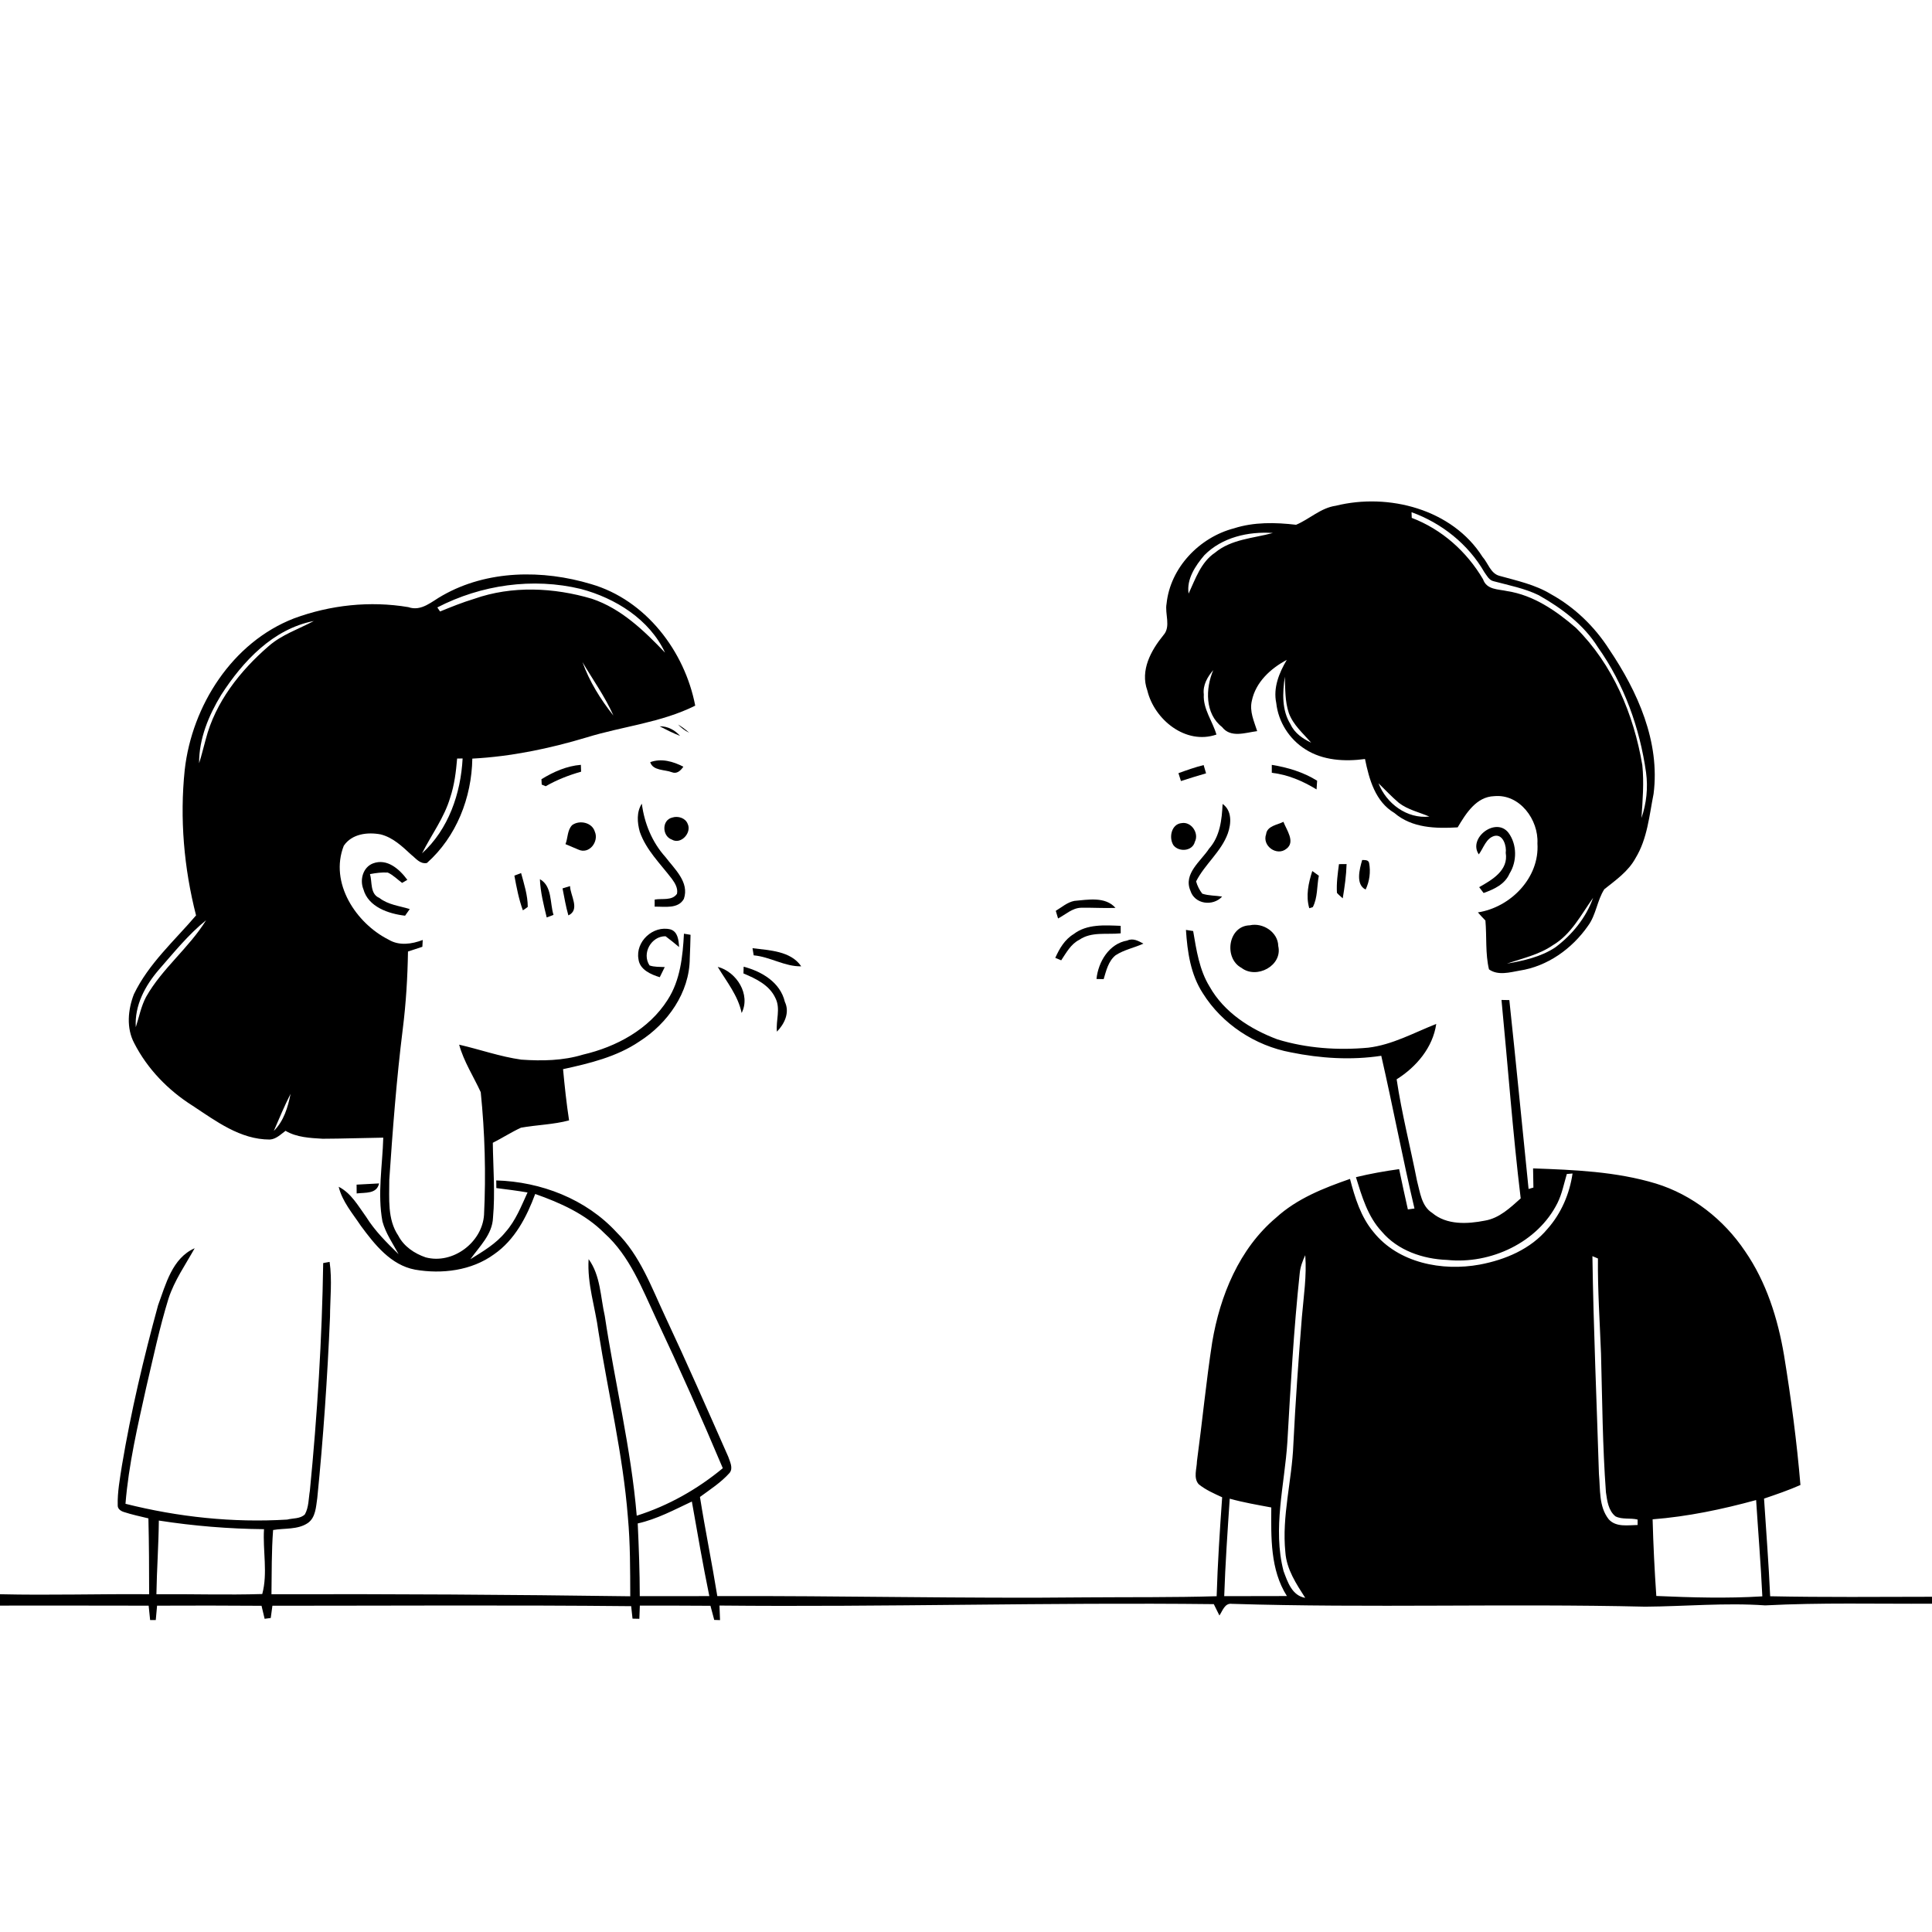
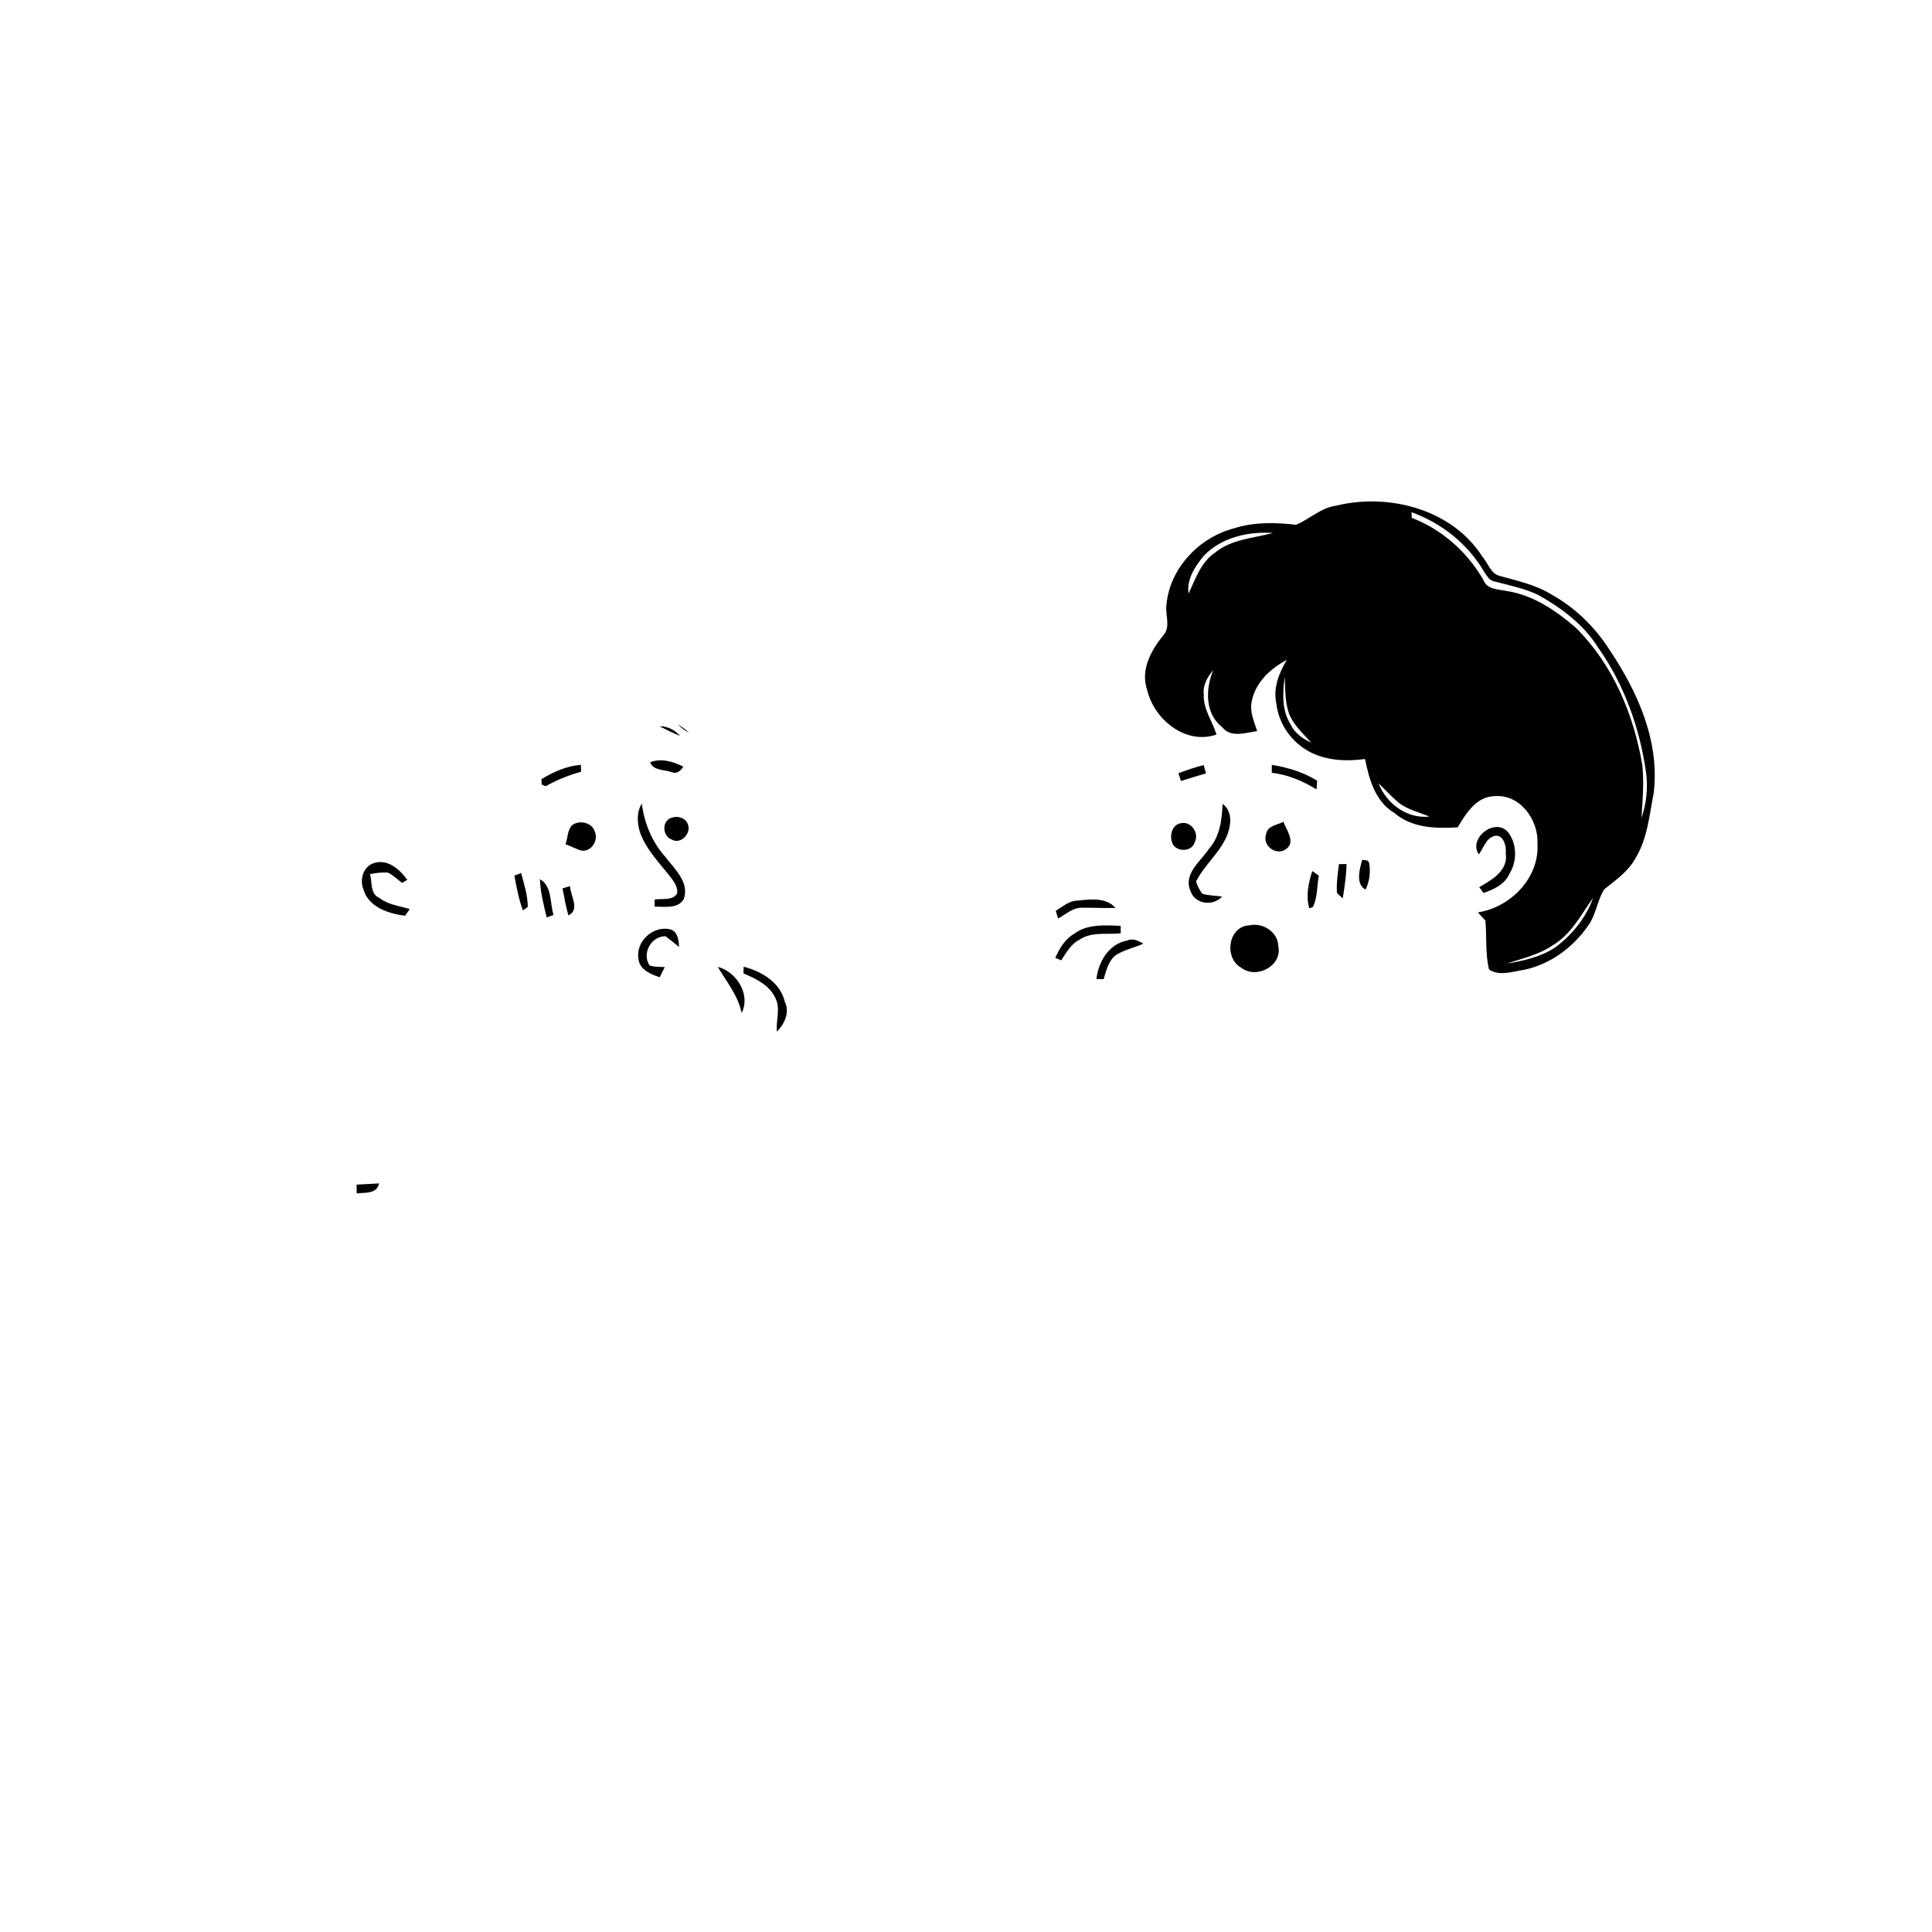
<svg xmlns="http://www.w3.org/2000/svg" viewBox="0 0 1024 1024" version="1.1">
  <g id="Parent-Group">
    <g id="Group-rgba(0,0,0,0)" fill="rgba(0,0,0,0)">
      <path fill="rgba(0,0,0,0)" opacity="1.00" d=" M 0.00 0.00 L 1024.00 0.00 L 1024.00 846.32 C 995.41 846.36 966.81 846.64 938.22 846.05 C 937.46 828.78 936.08 811.54 934.98 794.29 C 941.47 792.08 947.99 789.86 954.27 787.08 C 952.35 764.06 949.30 741.13 945.58 718.34 C 942.29 698.86 936.20 679.48 924.87 663.10 C 913.66 646.42 896.97 633.25 877.68 627.31 C 856.59 620.93 834.43 620.06 812.56 619.27 C 812.61 622.65 812.70 626.04 812.74 629.43 C 812.10 629.62 810.82 629.99 810.18 630.18 C 806.76 596.81 803.55 563.42 799.98 530.07 C 798.58 530.04 797.19 530.01 795.82 529.99 C 799.23 565.04 801.77 600.20 806.00 635.17 C 800.47 640.12 794.65 645.69 787.03 646.96 C 777.76 648.78 766.80 649.38 759.08 642.86 C 753.37 639.27 752.66 631.79 751.05 625.88 C 747.52 607.92 742.94 590.17 740.25 572.06 C 750.72 565.48 759.42 555.23 761.24 542.71 C 749.39 547.36 738.04 553.75 725.20 555.29 C 709.10 556.77 692.60 555.64 677.09 550.90 C 662.72 545.53 648.80 536.59 641.11 522.93 C 635.65 514.06 634.12 503.55 632.40 493.47 C 631.12 493.26 629.85 493.06 628.58 492.87 C 629.33 504.50 631.03 516.46 637.52 526.44 C 647.75 542.79 665.24 554.26 684.16 557.77 C 699.87 560.97 716.20 562.01 732.10 559.59 C 738.27 586.51 743.35 613.66 749.70 640.53 C 748.52 640.69 747.36 640.85 746.20 641.02 C 744.59 633.91 743.06 626.78 741.57 619.66 C 733.87 620.74 726.21 622.08 718.67 623.93 C 721.83 634.08 724.88 644.73 732.32 652.71 C 740.82 662.81 754.18 667.33 767.05 667.79 C 789.98 670.19 815.05 658.61 825.51 637.58 C 827.92 632.75 828.91 627.37 830.45 622.24 C 831.21 622.17 832.72 622.04 833.48 621.98 C 831.91 632.74 827.51 643.06 820.27 651.25 C 811.36 662.03 797.77 667.72 784.32 670.25 C 764.42 673.92 741.15 669.43 727.99 653.02 C 721.25 644.98 718.12 634.80 715.53 624.85 C 701.59 629.69 687.42 635.27 676.36 645.38 C 656.82 661.81 646.62 686.77 642.49 711.43 C 639.26 732.38 637.25 753.49 634.41 774.49 C 634.36 778.30 632.40 783.31 635.31 786.65 C 638.99 789.67 643.47 791.60 647.77 793.59 C 646.53 811.05 645.38 828.52 644.85 846.03 C 621.85 846.72 598.84 846.46 575.83 846.64 C 510.61 847.34 445.41 845.71 380.19 845.97 C 377.36 828.41 373.78 810.98 370.99 793.42 C 376.42 789.43 382.18 785.74 386.69 780.67 C 388.74 778.13 386.87 774.76 386.00 772.12 C 374.99 747.20 364.06 722.24 352.48 697.58 C 345.23 682.12 339.24 665.43 326.83 653.17 C 310.58 635.48 286.75 626.34 263.02 625.65 C 263.03 626.99 263.05 628.34 263.07 629.70 C 268.59 630.39 274.12 631.10 279.61 632.03 C 276.28 639.28 273.32 646.95 267.95 652.99 C 262.96 659.20 255.98 663.26 249.31 667.42 C 254.13 660.63 260.95 654.31 261.30 645.42 C 262.50 632.20 261.36 618.93 261.20 605.70 C 266.25 603.16 271.01 600.06 276.14 597.70 C 284.58 596.19 293.29 596.06 301.62 593.83 C 300.24 584.82 299.28 575.75 298.43 566.68 C 312.50 563.60 326.85 560.18 338.95 551.96 C 353.83 542.47 365.51 526.08 365.59 507.95 C 365.78 503.77 365.91 499.62 366.00 495.46 C 364.83 495.26 363.67 495.07 362.51 494.88 C 361.86 506.92 360.59 519.52 353.88 529.91 C 343.97 545.57 326.66 554.87 309.01 558.97 C 298.44 562.21 287.25 562.39 276.31 561.63 C 265.08 560.06 254.37 556.23 243.36 553.70 C 245.82 562.66 250.97 570.51 254.80 578.87 C 257.00 600.39 257.60 622.22 256.55 643.85 C 255.62 658.47 240.01 670.27 225.61 666.43 C 219.66 664.39 214.03 660.62 211.10 654.91 C 205.25 646.28 206.35 635.20 206.33 625.35 C 208.14 598.66 210.16 571.98 213.47 545.44 C 215.19 531.80 216.02 518.07 216.24 504.33 C 218.78 503.50 221.32 502.66 223.86 501.82 C 223.92 500.61 223.99 499.41 224.06 498.21 C 218.25 500.41 211.59 501.41 205.98 498.04 C 188.65 489.34 174.51 467.88 182.21 448.27 C 186.52 441.91 194.78 440.94 201.78 442.25 C 208.31 443.90 213.20 448.63 217.99 453.05 C 220.45 454.96 222.60 458.09 226.27 457.41 C 241.91 443.51 250.01 422.76 250.34 402.08 C 270.95 400.99 291.22 396.77 310.95 390.84 C 330.04 384.94 350.41 383.05 368.48 374.01 C 362.93 345.09 342.24 317.99 313.35 309.60 C 287.67 301.86 258.29 302.07 234.52 315.63 C 228.96 318.66 223.42 324.26 216.42 321.79 C 196.15 318.38 175.10 320.64 155.85 327.75 C 123.17 340.40 101.76 373.94 97.91 408.02 C 95.21 433.86 97.49 460.05 103.91 485.19 C 92.41 498.66 78.73 510.79 70.96 526.98 C 67.80 535.18 66.88 544.91 71.15 552.91 C 78.12 566.55 89.11 577.85 102.02 586.02 C 114.47 594.21 127.32 604.00 143.00 603.98 C 146.33 603.78 148.80 601.23 151.34 599.36 C 157.24 602.85 164.30 603.16 171.00 603.56 C 181.71 603.53 192.42 603.12 203.14 602.98 C 202.73 617.77 199.98 632.65 202.70 647.37 C 204.39 653.65 208.20 659.08 211.26 664.74 C 204.98 658.64 198.71 652.43 194.06 644.96 C 189.84 639.15 186.15 632.39 179.51 629.01 C 181.42 636.88 186.88 643.12 191.26 649.72 C 198.57 659.61 207.13 670.53 219.99 672.94 C 234.18 675.40 249.96 673.49 261.86 664.80 C 272.84 657.22 279.15 645.01 283.67 632.83 C 296.97 637.51 310.29 643.47 320.36 653.63 C 333.85 665.75 340.36 683.11 347.87 699.14 C 360.17 725.23 371.88 751.60 383.10 778.18 C 369.63 789.34 354.17 798.07 337.48 803.35 C 334.49 767.69 325.86 732.84 320.55 697.51 C 318.24 687.39 318.32 676.06 311.98 667.37 C 311.13 680.43 315.53 693.01 317.20 705.84 C 322.36 738.59 330.19 770.96 332.79 804.08 C 334.07 818.03 334.00 832.05 334.05 846.06 C 270.66 845.19 207.27 844.80 143.88 844.99 C 144.04 833.63 143.89 822.27 144.75 810.94 C 150.82 809.87 157.85 810.88 163.22 807.19 C 167.35 804.25 167.48 798.51 168.16 794.03 C 171.36 762.11 173.55 730.09 174.91 698.04 C 174.96 688.31 176.10 678.51 174.70 668.83 C 173.85 668.99 172.15 669.30 171.30 669.45 C 170.69 709.74 168.17 749.99 164.24 790.09 C 163.53 794.21 163.70 798.84 161.61 802.62 C 159.22 805.08 155.24 804.61 152.21 805.41 C 123.43 807.16 94.45 804.07 66.51 797.04 C 68.18 776.20 72.97 755.80 77.48 735.45 C 81.20 719.68 84.52 703.79 89.30 688.31 C 92.42 678.69 98.31 670.34 103.18 661.59 C 91.24 666.86 87.89 680.70 83.78 691.82 C 76.13 719.79 69.44 748.06 64.64 776.67 C 63.56 783.70 62.21 790.76 62.39 797.91 C 62.35 799.75 63.99 800.85 65.55 801.36 C 69.83 802.78 74.27 803.70 78.66 804.77 C 78.99 818.16 79.04 831.57 79.05 844.98 C 52.70 844.76 26.35 845.60 0.00 844.98 L 0.00 0.00 M 707.99 268.06 C 700.03 269.17 694.07 275.16 686.95 278.14 C 675.99 276.86 664.63 276.62 654.00 280.04 C 635.73 284.80 620.25 300.91 618.30 319.99 C 617.30 325.34 620.74 332.08 616.64 336.65 C 610.04 344.74 604.24 355.29 608.11 365.97 C 611.81 381.42 628.48 394.97 644.74 389.33 C 642.65 382.16 637.58 375.80 638.04 368.03 C 637.44 363.06 640.01 358.74 643.06 355.16 C 638.90 364.93 638.58 378.24 647.70 385.32 C 652.30 391.30 660.04 388.31 666.33 387.51 C 664.69 382.31 662.16 377.05 663.50 371.43 C 665.55 361.54 673.43 354.33 682.03 349.74 C 677.98 356.56 674.73 364.52 676.44 372.60 C 677.51 382.57 683.34 391.77 691.82 397.12 C 701.14 403.10 712.76 403.74 723.48 402.29 C 725.69 413.07 728.91 424.88 739.06 430.90 C 748.40 438.91 760.98 439.21 772.59 438.52 C 776.97 431.17 782.47 422.26 791.99 421.98 C 805.49 420.70 815.54 434.49 814.87 447.05 C 816.07 465.22 800.64 480.91 783.32 483.59 C 784.60 485.06 785.92 486.50 787.30 487.89 C 788.06 496.47 787.19 505.36 789.19 513.78 C 793.93 517.18 800.21 515.38 805.40 514.45 C 820.20 512.19 833.24 502.86 841.69 490.70 C 845.98 484.90 846.49 477.28 850.31 471.32 C 856.39 466.47 863.06 461.84 866.86 454.83 C 873.15 444.55 874.13 432.31 876.43 420.75 C 879.97 393.16 867.95 366.46 852.88 344.15 C 845.18 332.10 834.57 321.86 822.04 314.93 C 813.68 309.84 803.97 307.78 794.66 305.18 C 790.01 303.91 788.65 298.34 785.76 295.14 C 769.75 269.88 735.94 261.12 707.99 268.06 M 359.39 384.01 C 361.07 385.82 363.07 387.29 365.29 388.38 C 363.47 386.73 361.48 385.28 359.39 384.01 M 349.60 384.95 C 353.15 386.78 356.74 388.59 360.47 390.05 C 357.69 386.95 353.93 384.87 349.60 384.95 M 344.63 403.96 C 346.02 408.56 352.44 407.86 355.99 409.26 C 358.74 410.41 360.73 408.48 362.20 406.37 C 356.81 403.61 350.64 401.78 344.63 403.96 M 286.98 413.00 C 287.01 413.71 287.08 415.13 287.12 415.84 C 287.65 416.06 288.71 416.50 289.24 416.72 C 295.13 413.33 301.47 410.85 308.00 409.01 C 307.97 408.10 307.91 406.29 307.87 405.38 C 300.34 405.98 293.35 409.08 286.98 413.00 M 624.60 409.80 C 625.02 411.19 625.47 412.58 625.93 413.97 C 630.34 412.54 634.77 411.18 639.24 409.88 C 638.82 408.41 638.38 406.95 637.95 405.50 C 633.41 406.65 628.99 408.20 624.60 409.80 M 674.08 405.39 C 674.07 406.79 674.07 408.19 674.08 409.60 C 682.66 410.58 690.50 413.97 697.80 418.41 C 697.90 416.87 698.00 415.33 698.11 413.80 C 690.82 409.24 682.51 406.76 674.08 405.39 M 339.11 440.90 C 342.49 450.59 350.07 457.86 356.14 465.85 C 357.78 468.09 359.43 470.82 358.82 473.73 C 356.23 477.53 350.95 476.08 346.99 476.79 C 346.99 477.72 346.98 479.60 346.98 480.54 C 352.31 480.46 359.43 481.87 362.47 476.42 C 365.49 467.57 357.49 460.58 352.71 454.26 C 345.60 446.37 341.54 436.41 340.18 425.96 C 337.31 430.36 337.74 436.02 339.11 440.90 M 648.00 426.11 C 647.62 434.45 646.65 443.28 640.83 449.81 C 636.46 456.48 627.11 463.05 630.93 472.05 C 633.20 479.36 642.91 480.50 647.76 475.20 C 644.26 474.62 640.61 474.80 637.22 473.66 C 635.71 471.70 634.62 469.53 633.96 467.16 C 638.58 458.03 647.26 451.46 650.78 441.71 C 652.62 436.50 653.04 429.61 648.00 426.11 M 356.36 433.31 C 350.65 434.60 350.87 443.14 356.07 444.99 C 360.92 447.86 366.80 441.32 364.46 436.61 C 363.28 433.55 359.35 432.34 356.36 433.31 M 303.30 437.29 C 300.63 439.89 301.03 444.24 299.71 447.41 C 301.41 448.13 304.82 449.57 306.52 450.29 C 312.37 453.03 317.54 445.94 315.28 440.83 C 313.89 435.95 307.23 434.48 303.30 437.29 M 626.32 436.26 C 620.85 436.72 619.36 443.98 621.96 448.02 C 624.88 451.74 632.04 451.21 633.30 446.18 C 635.65 441.65 631.42 435.36 626.32 436.26 M 671.07 442.10 C 668.79 448.39 676.83 454.01 681.85 449.85 C 686.74 446.21 681.81 439.78 680.25 435.58 C 677.25 437.15 671.59 437.71 671.07 442.10 M 783.79 452.84 C 786.32 449.49 787.59 444.28 792.10 443.05 C 796.80 441.99 798.59 448.65 798.07 452.03 C 799.60 461.31 790.83 466.36 783.99 470.21 C 784.77 471.24 785.54 472.27 786.34 473.31 C 791.78 471.37 797.62 468.74 800.06 463.06 C 804.12 456.61 804.08 447.56 799.54 441.41 C 792.90 432.76 777.91 444.17 783.79 452.84 M 721.99 455.81 C 720.56 460.68 718.41 468.82 723.81 471.48 C 725.87 467.13 726.55 462.19 725.66 457.44 C 725.29 455.62 723.39 455.90 721.99 455.81 M 197.67 457.63 C 192.38 459.68 190.57 466.30 192.62 471.35 C 195.19 480.72 206.01 484.34 214.70 485.34 C 215.53 484.16 216.36 482.99 217.18 481.82 C 211.71 480.13 205.72 479.57 201.07 475.92 C 196.00 473.82 197.35 467.33 196.10 463.29 C 199.21 462.71 202.35 462.27 205.54 462.48 C 208.39 463.78 210.60 466.10 213.11 467.95 C 213.81 467.54 215.20 466.74 215.90 466.34 C 211.77 460.71 205.19 454.78 197.67 457.63 M 709.68 458.01 C 709.02 463.06 708.29 468.13 708.61 473.24 C 709.54 474.29 710.62 475.19 711.68 476.14 C 712.68 470.12 713.55 464.07 713.72 457.97 C 712.71 457.98 710.69 458.00 709.68 458.01 M 695.54 461.66 C 693.52 468.01 692.01 474.77 693.94 481.38 C 694.41 481.23 695.34 480.94 695.81 480.80 C 698.45 475.72 697.93 469.65 699.01 464.14 C 697.84 463.31 696.68 462.48 695.54 461.66 M 272.63 464.09 C 273.77 470.29 274.97 476.54 277.13 482.49 C 278.04 481.94 278.91 481.33 279.73 480.66 C 279.70 474.50 277.79 468.62 276.19 462.74 C 275.00 463.18 273.81 463.63 272.63 464.09 M 286.16 465.98 C 286.44 472.89 288.14 479.58 289.77 486.27 C 290.97 485.81 292.17 485.36 293.37 484.91 C 291.41 478.63 292.72 469.64 286.16 465.98 M 298.15 470.87 C 299.11 475.65 299.89 480.48 301.25 485.18 C 307.68 482.16 302.21 474.53 302.14 469.65 C 300.80 470.04 299.47 470.46 298.15 470.87 M 569.42 477.49 C 565.69 478.22 562.75 480.86 559.58 482.76 C 559.97 484.10 560.39 485.46 560.80 486.81 C 564.73 484.77 568.31 481.25 572.96 481.13 C 579.04 481.01 585.14 481.43 591.23 481.20 C 585.79 475.03 576.61 476.88 569.42 477.49 M 569.05 495.10 C 564.34 497.94 561.49 502.80 559.32 507.69 C 560.35 508.12 561.40 508.55 562.46 508.99 C 565.15 504.98 567.56 500.36 572.08 498.10 C 578.52 493.66 586.69 495.45 594.00 494.69 C 593.99 493.36 593.98 492.03 593.98 490.71 C 585.60 490.40 576.11 489.64 569.05 495.10 M 662.43 490.43 C 650.83 490.73 648.53 507.93 658.01 512.99 C 666.02 519.15 679.90 511.81 677.50 501.41 C 677.38 494.04 669.32 488.87 662.43 490.43 M 338.41 508.41 C 339.08 513.96 344.99 516.50 349.69 517.94 C 350.58 516.15 351.47 514.37 352.33 512.57 C 349.64 512.41 346.85 512.61 344.27 511.70 C 340.04 505.29 345.16 496.14 352.76 496.23 C 355.19 498.06 357.57 499.96 359.92 501.95 C 359.70 498.44 359.34 493.83 355.35 492.60 C 346.12 490.33 336.70 499.10 338.41 508.41 M 597.45 498.51 C 587.87 500.14 582.09 509.75 581.16 518.88 C 582.11 518.90 584.01 518.94 584.96 518.97 C 586.33 514.45 587.41 509.48 591.27 506.32 C 595.76 503.37 601.18 502.35 606.04 500.14 C 603.43 498.77 600.58 497.05 597.45 498.51 M 398.85 502.56 C 399.05 503.82 399.26 505.08 399.47 506.35 C 408.13 507.11 415.96 512.37 424.67 512.17 C 419.12 503.99 407.74 503.70 398.85 502.56 M 380.41 512.45 C 385.13 520.35 391.17 527.63 393.09 536.91 C 398.02 527.14 390.39 515.04 380.41 512.45 M 394.15 512.37 C 394.13 513.27 394.08 515.05 394.05 515.95 C 400.65 518.70 407.84 522.12 410.98 528.99 C 413.86 534.62 411.16 540.86 411.78 546.80 C 415.78 542.71 418.71 536.69 415.99 531.00 C 413.55 520.62 403.72 514.88 394.15 512.37 M 189.00 627.88 C 189.01 629.43 189.02 630.98 189.04 632.55 C 193.64 631.97 199.69 632.95 200.91 627.24 C 196.94 627.42 192.96 627.63 189.00 627.88 Z" />
-       <path fill="rgba(0,0,0,0)" opacity="1.00" d=" M 748.15 271.48 C 764.11 277.23 778.21 288.45 786.71 303.22 C 788.07 305.08 789.21 307.55 791.70 308.07 C 799.73 310.23 808.03 311.80 815.57 315.47 C 827.74 322.37 839.40 331.03 846.92 343.06 C 860.83 362.66 869.09 385.76 872.45 409.45 C 873.54 417.56 872.68 425.84 870.00 433.56 C 870.63 424.24 871.42 414.85 870.46 405.54 C 865.92 378.65 854.85 352.18 835.25 332.75 C 824.82 323.75 812.82 315.46 798.89 313.31 C 794.09 312.23 787.99 312.69 786.04 307.02 C 777.41 292.34 764.22 280.57 748.25 274.48 C 748.23 273.73 748.18 272.23 748.15 271.48 Z" />
      <path fill="rgba(0,0,0,0)" opacity="1.00" d=" M 638.31 294.29 C 647.67 284.76 661.69 281.60 674.66 282.49 C 664.24 285.33 652.65 285.73 643.95 292.96 C 636.46 298.01 633.62 306.85 629.98 314.63 C 628.80 306.97 633.60 299.84 638.31 294.29 Z" />
      <path fill="rgba(0,0,0,0)" opacity="1.00" d=" M 231.79 321.95 C 255.02 309.94 282.40 306.01 307.91 312.17 C 326.19 317.02 344.31 328.33 352.48 345.91 C 341.39 334.29 329.25 322.55 313.69 317.35 C 293.54 311.39 271.34 310.32 251.31 317.40 C 245.15 319.26 239.19 321.67 233.24 324.10 C 232.88 323.56 232.15 322.48 231.79 321.95 Z" />
      <path fill="rgba(0,0,0,0)" opacity="1.00" d=" M 117.26 368.25 C 128.74 350.48 144.68 333.35 166.34 329.14 C 158.28 333.44 149.39 336.34 142.41 342.45 C 127.25 355.54 114.11 372.19 109.04 391.90 C 107.85 396.09 106.88 400.37 105.53 404.52 C 105.46 391.51 110.61 379.18 117.26 368.25 Z" />
-       <path fill="rgba(0,0,0,0)" opacity="1.00" d=" M 308.71 350.91 C 314.24 360.31 320.70 369.25 325.12 379.26 C 318.30 370.70 312.43 361.24 308.71 350.91 Z" />
      <path fill="rgba(0,0,0,0)" opacity="1.00" d=" M 684.05 383.97 C 679.29 376.44 679.75 367.14 680.98 358.66 C 681.26 365.11 681.00 371.71 683.11 377.92 C 685.42 384.26 690.66 388.69 694.97 393.65 C 690.52 391.55 686.16 388.58 684.05 383.97 Z" />
      <path fill="rgba(0,0,0,0)" opacity="1.00" d=" M 242.29 402.04 C 243.02 402.04 244.48 402.02 245.20 402.01 C 244.22 420.55 237.72 439.57 223.69 452.30 C 228.65 442.44 235.47 433.41 238.62 422.71 C 240.85 416.02 241.70 409.02 242.29 402.04 Z" />
      <path fill="rgba(0,0,0,0)" opacity="1.00" d=" M 730.64 415.15 C 734.19 418.63 737.62 422.30 741.44 425.54 C 746.18 429.19 752.19 430.49 757.60 432.80 C 745.75 434.09 734.81 425.93 730.64 415.15 Z" />
      <path fill="rgba(0,0,0,0)" opacity="1.00" d=" M 823.01 501.00 C 832.81 495.22 837.99 484.82 844.37 475.87 C 840.65 486.44 833.16 495.58 824.23 502.21 C 816.61 507.21 807.54 509.20 798.70 510.75 C 806.95 507.90 815.70 506.05 823.01 501.00 Z" />
      <path fill="rgba(0,0,0,0)" opacity="1.00" d=" M 84.09 514.09 C 92.08 504.96 99.75 495.39 109.23 487.74 C 100.14 502.46 85.96 513.26 77.43 528.37 C 74.75 533.39 73.73 539.05 71.97 544.43 C 71.26 532.97 76.86 522.53 84.09 514.09 Z" />
      <path fill="rgba(0,0,0,0)" opacity="1.00" d=" M 145.13 599.41 C 147.99 592.81 150.75 586.16 154.01 579.74 C 152.62 586.84 150.41 594.19 145.13 599.41 Z" />
      <path fill="rgba(0,0,0,0)" opacity="1.00" d=" M 688.87 674.93 C 689.18 671.54 690.37 668.33 691.81 665.28 C 692.66 676.23 690.95 687.13 690.03 698.02 C 688.24 720.54 686.61 743.09 685.50 765.66 C 684.76 784.74 679.32 803.52 681.27 822.71 C 681.90 831.79 687.05 839.47 691.80 846.90 C 684.76 845.70 682.45 838.44 680.30 832.68 C 674.45 810.10 680.88 787.01 682.33 764.31 C 684.04 734.49 685.71 704.64 688.87 674.93 Z" />
      <path fill="rgba(0,0,0,0)" opacity="1.00" d=" M 844.01 665.79 C 844.97 666.19 845.95 666.60 846.94 667.02 C 846.77 683.84 847.93 700.61 848.57 717.42 C 849.23 741.93 849.38 766.49 851.18 790.97 C 851.82 795.43 852.46 800.66 856.22 803.69 C 859.75 805.51 864.16 804.43 867.97 805.40 C 867.97 806.12 867.97 807.56 867.97 808.28 C 862.80 808.34 856.59 809.56 852.69 805.30 C 847.30 798.48 848.25 789.38 847.47 781.24 C 846.27 742.76 844.58 704.29 844.01 665.79 Z" />
      <path fill="rgba(0,0,0,0)" opacity="1.00" d=" M 651.78 794.33 C 659.01 796.35 666.42 797.60 673.81 798.99 C 673.71 814.90 673.22 831.97 682.09 845.94 C 671.00 846.00 659.93 846.00 648.86 846.00 C 649.43 828.76 650.64 811.54 651.78 794.33 Z" />
      <path fill="rgba(0,0,0,0)" opacity="1.00" d=" M 875.92 805.27 C 894.50 803.83 912.82 799.98 930.78 795.06 C 931.87 812.07 933.28 829.07 934.07 846.10 C 915.37 847.26 896.58 846.71 877.88 845.90 C 876.95 832.37 876.28 818.82 875.92 805.27 Z" />
      <path fill="rgba(0,0,0,0)" opacity="1.00" d=" M 338.01 807.45 C 348.16 805.20 357.37 800.22 366.70 795.84 C 369.65 812.57 372.54 829.32 375.96 845.97 C 363.67 846.01 351.38 846.00 339.09 846.00 C 339.08 833.13 338.60 820.29 338.01 807.45 Z" />
      <path fill="rgba(0,0,0,0)" opacity="1.00" d=" M 84.19 805.93 C 102.65 808.79 121.26 810.32 139.93 810.50 C 139.22 821.83 142.00 833.80 139.00 844.87 C 120.30 845.44 101.60 844.82 82.90 844.98 C 83.11 831.96 84.06 818.95 84.19 805.93 Z" />
      <path fill="rgba(0,0,0,0)" opacity="1.00" d=" M 381.34 850.98 C 468.68 851.84 556.00 849.24 643.34 850.23 C 644.27 852.17 645.31 854.25 646.32 856.25 C 647.98 853.81 649.14 849.55 652.91 850.07 C 725.91 852.34 798.98 849.85 871.99 851.57 C 893.19 851.43 914.37 849.41 935.58 850.89 C 965.02 849.35 994.52 850.15 1024.00 850.00 L 1024.00 1024.00 L 0.00 1024.00 L 0.00 851.00 C 26.26 851.00 52.52 850.96 78.79 851.04 C 79.05 853.56 79.31 856.10 79.57 858.66 C 80.57 858.65 81.56 858.66 82.56 858.67 C 82.80 856.11 83.03 853.57 83.25 851.04 C 101.71 850.96 120.16 850.95 138.62 851.10 C 139.16 853.40 139.71 855.70 140.26 858.00 C 141.34 857.85 142.42 857.71 143.50 857.57 C 143.72 855.95 144.16 852.71 144.38 851.08 C 207.76 851.08 271.15 850.66 334.53 851.30 C 334.71 852.95 335.07 856.26 335.25 857.92 C 336.45 857.93 337.66 857.96 338.87 858.00 C 338.93 856.25 339.06 852.75 339.13 851.01 C 351.60 851.00 364.08 851.01 376.56 851.10 C 377.21 853.59 377.88 856.09 378.56 858.59 C 379.57 858.61 380.60 858.64 381.63 858.69 C 381.53 856.09 381.42 853.52 381.34 850.98 Z" />
    </g>
    <g id="Group-000000" fill="#000000">
      <path fill="#000000" opacity="1.00" d=" M 707.99 268.06 C 735.94 261.12 769.75 269.88 785.76 295.14 C 788.65 298.34 790.01 303.91 794.66 305.18 C 803.97 307.78 813.68 309.84 822.04 314.93 C 834.57 321.86 845.18 332.10 852.88 344.15 C 867.95 366.46 879.97 393.16 876.43 420.75 C 874.13 432.31 873.15 444.55 866.86 454.83 C 863.06 461.84 856.39 466.47 850.31 471.32 C 846.49 477.28 845.98 484.90 841.69 490.70 C 833.24 502.86 820.20 512.19 805.40 514.45 C 800.21 515.38 793.93 517.18 789.19 513.78 C 787.19 505.36 788.06 496.47 787.30 487.89 C 785.92 486.50 784.60 485.06 783.32 483.59 C 800.64 480.91 816.07 465.22 814.87 447.05 C 815.54 434.49 805.49 420.70 791.99 421.98 C 782.47 422.26 776.97 431.17 772.59 438.52 C 760.98 439.21 748.40 438.91 739.06 430.90 C 728.91 424.88 725.69 413.07 723.48 402.29 C 712.76 403.74 701.14 403.10 691.82 397.12 C 683.34 391.77 677.51 382.57 676.44 372.60 C 674.73 364.52 677.98 356.56 682.03 349.74 C 673.43 354.33 665.55 361.54 663.50 371.43 C 662.16 377.05 664.69 382.31 666.33 387.51 C 660.04 388.31 652.30 391.30 647.70 385.32 C 638.58 378.24 638.90 364.93 643.06 355.16 C 640.01 358.74 637.44 363.06 638.04 368.03 C 637.58 375.80 642.65 382.16 644.74 389.33 C 628.48 394.97 611.81 381.42 608.11 365.97 C 604.24 355.29 610.04 344.74 616.64 336.65 C 620.74 332.08 617.30 325.34 618.30 319.99 C 620.25 300.91 635.73 284.80 654.00 280.04 C 664.63 276.62 675.99 276.86 686.95 278.14 C 694.07 275.16 700.03 269.17 707.99 268.06 M 748.15 271.48 C 748.18 272.23 748.23 273.73 748.25 274.48 C 764.22 280.57 777.41 292.34 786.04 307.02 C 787.99 312.69 794.09 312.23 798.89 313.31 C 812.82 315.46 824.82 323.75 835.25 332.75 C 854.85 352.18 865.92 378.65 870.46 405.54 C 871.42 414.85 870.63 424.24 870.00 433.56 C 872.68 425.84 873.54 417.56 872.45 409.45 C 869.09 385.76 860.83 362.66 846.92 343.06 C 839.40 331.03 827.74 322.37 815.57 315.47 C 808.03 311.80 799.73 310.23 791.70 308.07 C 789.21 307.55 788.07 305.08 786.71 303.22 C 778.21 288.45 764.11 277.23 748.15 271.48 M 638.31 294.29 C 633.60 299.84 628.80 306.97 629.98 314.63 C 633.62 306.85 636.46 298.01 643.95 292.96 C 652.65 285.73 664.24 285.33 674.66 282.49 C 661.69 281.60 647.67 284.76 638.31 294.29 M 684.05 383.97 C 686.16 388.58 690.52 391.55 694.97 393.65 C 690.66 388.69 685.42 384.26 683.11 377.92 C 681.00 371.71 681.26 365.11 680.98 358.66 C 679.75 367.14 679.29 376.44 684.05 383.97 M 730.64 415.15 C 734.81 425.93 745.75 434.09 757.60 432.80 C 752.19 430.49 746.18 429.19 741.44 425.54 C 737.62 422.30 734.19 418.63 730.64 415.15 M 823.01 501.00 C 815.70 506.05 806.95 507.90 798.70 510.75 C 807.54 509.20 816.61 507.21 824.23 502.21 C 833.16 495.58 840.65 486.44 844.37 475.87 C 837.99 484.82 832.81 495.22 823.01 501.00 Z" />
-       <path fill="#000000" opacity="1.00" d=" M 234.52 315.63 C 258.29 302.07 287.67 301.86 313.35 309.60 C 342.24 317.99 362.93 345.09 368.48 374.01 C 350.41 383.05 330.04 384.94 310.95 390.84 C 291.22 396.77 270.95 400.99 250.34 402.08 C 250.01 422.76 241.91 443.51 226.27 457.41 C 222.60 458.09 220.45 454.96 217.99 453.05 C 213.20 448.63 208.31 443.90 201.78 442.25 C 194.78 440.94 186.52 441.91 182.21 448.27 C 174.51 467.88 188.65 489.34 205.98 498.04 C 211.59 501.41 218.25 500.41 224.06 498.21 C 223.99 499.41 223.92 500.61 223.86 501.82 C 221.32 502.66 218.78 503.50 216.24 504.33 C 216.02 518.07 215.19 531.80 213.47 545.44 C 210.16 571.98 208.14 598.66 206.33 625.35 C 206.35 635.20 205.25 646.28 211.10 654.91 C 214.03 660.62 219.66 664.39 225.61 666.43 C 240.01 670.27 255.62 658.47 256.55 643.85 C 257.60 622.22 257.00 600.39 254.80 578.87 C 250.97 570.51 245.82 562.66 243.36 553.70 C 254.37 556.23 265.08 560.06 276.31 561.63 C 287.25 562.39 298.44 562.21 309.01 558.97 C 326.66 554.87 343.97 545.57 353.88 529.91 C 360.59 519.52 361.86 506.92 362.51 494.88 C 363.67 495.07 364.83 495.26 366.00 495.46 C 365.91 499.62 365.78 503.77 365.59 507.95 C 365.51 526.08 353.83 542.47 338.95 551.96 C 326.85 560.18 312.50 563.60 298.43 566.68 C 299.28 575.75 300.24 584.82 301.62 593.83 C 293.29 596.06 284.58 596.19 276.14 597.70 C 271.01 600.06 266.25 603.16 261.20 605.70 C 261.36 618.93 262.50 632.20 261.30 645.42 C 260.95 654.31 254.13 660.63 249.31 667.42 C 255.98 663.26 262.96 659.20 267.95 652.99 C 273.32 646.95 276.28 639.28 279.61 632.03 C 274.12 631.10 268.59 630.39 263.07 629.70 C 263.05 628.34 263.03 626.99 263.02 625.65 C 286.75 626.34 310.58 635.48 326.83 653.17 C 339.24 665.43 345.23 682.12 352.48 697.58 C 364.06 722.24 374.99 747.20 386.00 772.12 C 386.87 774.76 388.74 778.13 386.69 780.67 C 382.18 785.74 376.42 789.43 370.99 793.42 C 373.78 810.98 377.36 828.41 380.19 845.97 C 445.41 845.71 510.61 847.34 575.83 846.64 C 598.84 846.46 621.85 846.72 644.85 846.03 C 645.38 828.52 646.53 811.05 647.77 793.59 C 643.47 791.60 638.99 789.67 635.31 786.65 C 632.40 783.31 634.36 778.30 634.41 774.49 C 637.25 753.49 639.26 732.38 642.49 711.43 C 646.62 686.77 656.82 661.81 676.36 645.38 C 687.42 635.27 701.59 629.69 715.53 624.85 C 718.12 634.80 721.25 644.98 727.99 653.02 C 741.15 669.43 764.42 673.92 784.32 670.25 C 797.77 667.72 811.36 662.03 820.27 651.25 C 827.51 643.06 831.91 632.74 833.48 621.98 C 832.72 622.04 831.21 622.17 830.45 622.24 C 828.91 627.37 827.92 632.75 825.51 637.58 C 815.05 658.61 789.98 670.19 767.05 667.79 C 754.18 667.33 740.82 662.81 732.32 652.71 C 724.88 644.73 721.83 634.08 718.67 623.93 C 726.21 622.08 733.87 620.74 741.57 619.66 C 743.06 626.78 744.59 633.91 746.20 641.02 C 747.36 640.85 748.52 640.69 749.70 640.53 C 743.35 613.66 738.27 586.51 732.10 559.59 C 716.20 562.01 699.87 560.97 684.16 557.77 C 665.24 554.26 647.75 542.79 637.52 526.44 C 631.03 516.46 629.33 504.50 628.58 492.87 C 629.85 493.06 631.12 493.26 632.40 493.47 C 634.12 503.55 635.65 514.06 641.11 522.93 C 648.80 536.59 662.72 545.53 677.09 550.90 C 692.60 555.64 709.10 556.77 725.20 555.29 C 738.04 553.75 749.39 547.36 761.24 542.71 C 759.42 555.23 750.72 565.48 740.25 572.06 C 742.94 590.17 747.52 607.92 751.05 625.88 C 752.66 631.79 753.37 639.27 759.08 642.86 C 766.80 649.38 777.76 648.78 787.03 646.96 C 794.65 645.69 800.47 640.12 806.00 635.17 C 801.77 600.20 799.23 565.04 795.82 529.99 C 797.19 530.01 798.58 530.04 799.98 530.07 C 803.55 563.42 806.76 596.81 810.18 630.18 C 810.82 629.99 812.10 629.62 812.74 629.43 C 812.70 626.04 812.61 622.65 812.56 619.27 C 834.43 620.06 856.59 620.93 877.68 627.31 C 896.97 633.25 913.66 646.42 924.87 663.10 C 936.20 679.48 942.29 698.86 945.58 718.34 C 949.30 741.13 952.35 764.06 954.27 787.08 C 947.99 789.86 941.47 792.08 934.98 794.29 C 936.08 811.54 937.46 828.78 938.22 846.05 C 966.81 846.64 995.41 846.36 1024.00 846.32 L 1024.00 850.00 C 994.52 850.15 965.02 849.35 935.58 850.89 C 914.37 849.41 893.19 851.43 871.99 851.57 C 798.98 849.85 725.91 852.34 652.91 850.07 C 649.14 849.55 647.98 853.81 646.32 856.25 C 645.31 854.25 644.27 852.17 643.34 850.23 C 556.00 849.24 468.68 851.84 381.34 850.98 C 381.42 853.52 381.53 856.09 381.63 858.69 C 380.60 858.64 379.57 858.61 378.56 858.59 C 377.88 856.09 377.21 853.59 376.56 851.10 C 364.08 851.01 351.60 851.00 339.13 851.01 C 339.06 852.75 338.93 856.25 338.87 858.00 C 337.66 857.96 336.45 857.93 335.25 857.92 C 335.07 856.26 334.71 852.95 334.53 851.30 C 271.15 850.66 207.76 851.08 144.38 851.08 C 144.16 852.71 143.72 855.95 143.50 857.57 C 142.42 857.71 141.34 857.85 140.26 858.00 C 139.71 855.70 139.16 853.40 138.62 851.10 C 120.16 850.95 101.71 850.96 83.25 851.04 C 83.03 853.57 82.80 856.11 82.56 858.67 C 81.56 858.66 80.57 858.65 79.57 858.66 C 79.31 856.10 79.05 853.56 78.79 851.04 C 52.52 850.96 26.26 851.00 0.00 851.00 L 0.00 844.98 C 26.35 845.60 52.70 844.76 79.05 844.98 C 79.04 831.57 78.99 818.16 78.66 804.77 C 74.27 803.70 69.83 802.78 65.55 801.36 C 63.99 800.85 62.35 799.75 62.39 797.91 C 62.21 790.76 63.56 783.70 64.64 776.67 C 69.44 748.06 76.13 719.79 83.78 691.82 C 87.89 680.70 91.24 666.86 103.18 661.59 C 98.31 670.34 92.42 678.69 89.30 688.31 C 84.52 703.79 81.20 719.68 77.48 735.45 C 72.97 755.80 68.18 776.20 66.51 797.04 C 94.45 804.07 123.43 807.16 152.21 805.41 C 155.24 804.61 159.22 805.08 161.61 802.62 C 163.70 798.84 163.53 794.21 164.24 790.09 C 168.17 749.99 170.69 709.74 171.30 669.45 C 172.15 669.30 173.85 668.99 174.70 668.83 C 176.10 678.51 174.96 688.31 174.91 698.04 C 173.55 730.09 171.36 762.11 168.16 794.03 C 167.48 798.51 167.35 804.25 163.22 807.19 C 157.85 810.88 150.82 809.87 144.75 810.94 C 143.89 822.27 144.04 833.63 143.88 844.99 C 207.27 844.80 270.66 845.19 334.05 846.06 C 334.00 832.05 334.07 818.03 332.79 804.08 C 330.19 770.96 322.36 738.59 317.20 705.84 C 315.53 693.01 311.13 680.43 311.98 667.37 C 318.32 676.06 318.24 687.39 320.55 697.51 C 325.86 732.84 334.49 767.69 337.48 803.35 C 354.17 798.07 369.63 789.34 383.10 778.18 C 371.88 751.60 360.17 725.23 347.87 699.14 C 340.36 683.11 333.85 665.75 320.36 653.63 C 310.29 643.47 296.97 637.51 283.67 632.83 C 279.15 645.01 272.84 657.22 261.86 664.80 C 249.96 673.49 234.18 675.40 219.99 672.94 C 207.13 670.53 198.57 659.61 191.26 649.72 C 186.88 643.12 181.42 636.88 179.51 629.01 C 186.15 632.39 189.84 639.15 194.06 644.96 C 198.71 652.43 204.98 658.64 211.26 664.74 C 208.20 659.08 204.39 653.65 202.70 647.37 C 199.98 632.65 202.73 617.77 203.14 602.98 C 192.42 603.12 181.71 603.53 171.00 603.56 C 164.30 603.16 157.24 602.85 151.34 599.36 C 148.80 601.23 146.33 603.78 143.00 603.98 C 127.32 604.00 114.47 594.21 102.02 586.02 C 89.11 577.85 78.12 566.55 71.15 552.91 C 66.88 544.91 67.80 535.18 70.96 526.98 C 78.73 510.79 92.41 498.66 103.91 485.19 C 97.49 460.05 95.21 433.86 97.91 408.02 C 101.76 373.94 123.17 340.40 155.85 327.75 C 175.10 320.64 196.15 318.38 216.42 321.79 C 223.42 324.26 228.96 318.66 234.52 315.63 M 231.79 321.95 C 232.15 322.48 232.88 323.56 233.24 324.10 C 239.19 321.67 245.15 319.26 251.31 317.40 C 271.34 310.32 293.54 311.39 313.69 317.35 C 329.25 322.55 341.39 334.29 352.48 345.91 C 344.31 328.33 326.19 317.02 307.91 312.17 C 282.40 306.01 255.02 309.94 231.79 321.95 M 117.26 368.25 C 110.61 379.18 105.46 391.51 105.53 404.52 C 106.88 400.37 107.85 396.09 109.04 391.90 C 114.11 372.19 127.25 355.54 142.41 342.45 C 149.39 336.34 158.28 333.44 166.34 329.14 C 144.68 333.35 128.74 350.48 117.26 368.25 M 308.71 350.91 C 312.43 361.24 318.30 370.70 325.12 379.26 C 320.70 369.25 314.24 360.31 308.71 350.91 M 242.29 402.04 C 241.70 409.02 240.85 416.02 238.62 422.71 C 235.47 433.41 228.65 442.44 223.69 452.30 C 237.72 439.57 244.22 420.55 245.20 402.01 C 244.48 402.02 243.02 402.04 242.29 402.04 M 84.09 514.09 C 76.86 522.53 71.26 532.97 71.97 544.43 C 73.73 539.05 74.75 533.39 77.43 528.37 C 85.96 513.26 100.14 502.46 109.23 487.74 C 99.75 495.39 92.08 504.96 84.09 514.09 M 145.13 599.41 C 150.41 594.19 152.62 586.84 154.01 579.74 C 150.75 586.16 147.99 592.81 145.13 599.41 M 688.87 674.93 C 685.71 704.64 684.04 734.49 682.33 764.31 C 680.88 787.01 674.45 810.10 680.30 832.68 C 682.45 838.44 684.76 845.70 691.80 846.90 C 687.05 839.47 681.90 831.79 681.27 822.71 C 679.32 803.52 684.76 784.74 685.50 765.66 C 686.61 743.09 688.24 720.54 690.03 698.02 C 690.95 687.13 692.66 676.23 691.81 665.28 C 690.37 668.33 689.18 671.54 688.87 674.93 M 844.01 665.79 C 844.58 704.29 846.27 742.76 847.47 781.24 C 848.25 789.38 847.30 798.48 852.69 805.30 C 856.59 809.56 862.80 808.34 867.97 808.28 C 867.97 807.56 867.97 806.12 867.97 805.40 C 864.16 804.43 859.75 805.51 856.22 803.69 C 852.46 800.66 851.82 795.43 851.18 790.97 C 849.38 766.49 849.23 741.93 848.57 717.42 C 847.93 700.61 846.77 683.84 846.94 667.02 C 845.95 666.60 844.97 666.19 844.01 665.79 M 651.78 794.33 C 650.64 811.54 649.43 828.76 648.86 846.00 C 659.93 846.00 671.00 846.00 682.09 845.94 C 673.22 831.97 673.71 814.90 673.81 798.99 C 666.42 797.60 659.01 796.35 651.78 794.33 M 875.92 805.27 C 876.28 818.82 876.95 832.37 877.88 845.90 C 896.58 846.71 915.37 847.26 934.07 846.10 C 933.28 829.07 931.87 812.07 930.78 795.06 C 912.82 799.98 894.50 803.83 875.92 805.27 M 338.01 807.45 C 338.60 820.29 339.08 833.13 339.09 846.00 C 351.38 846.00 363.67 846.01 375.96 845.97 C 372.54 829.32 369.65 812.57 366.70 795.84 C 357.37 800.22 348.16 805.20 338.01 807.45 M 84.19 805.93 C 84.06 818.95 83.11 831.96 82.90 844.98 C 101.60 844.82 120.30 845.44 139.00 844.87 C 142.00 833.80 139.22 821.83 139.93 810.50 C 121.26 810.32 102.65 808.79 84.19 805.93 Z" />
      <path fill="#000000" opacity="1.00" d=" M 359.39 384.01 C 361.48 385.28 363.47 386.73 365.29 388.38 C 363.07 387.29 361.07 385.82 359.39 384.01 Z" />
      <path fill="#000000" opacity="1.00" d=" M 349.60 384.95 C 353.93 384.87 357.69 386.95 360.47 390.05 C 356.74 388.59 353.15 386.78 349.60 384.95 Z" />
      <path fill="#000000" opacity="1.00" d=" M 344.63 403.96 C 350.64 401.78 356.81 403.61 362.20 406.37 C 360.73 408.48 358.74 410.41 355.99 409.26 C 352.44 407.86 346.02 408.56 344.63 403.96 Z" />
      <path fill="#000000" opacity="1.00" d=" M 286.98 413.00 C 293.35 409.08 300.34 405.98 307.87 405.38 C 307.91 406.29 307.97 408.10 308.00 409.01 C 301.47 410.85 295.13 413.33 289.24 416.72 C 288.71 416.50 287.65 416.06 287.12 415.84 C 287.08 415.13 287.01 413.71 286.98 413.00 Z" />
      <path fill="#000000" opacity="1.00" d=" M 624.60 409.80 C 628.99 408.20 633.41 406.65 637.95 405.50 C 638.38 406.95 638.82 408.41 639.24 409.88 C 634.77 411.18 630.34 412.54 625.93 413.97 C 625.47 412.58 625.02 411.19 624.60 409.80 Z" />
      <path fill="#000000" opacity="1.00" d=" M 674.08 405.39 C 682.51 406.76 690.82 409.24 698.11 413.80 C 698.00 415.33 697.90 416.87 697.80 418.41 C 690.50 413.97 682.66 410.58 674.08 409.60 C 674.07 408.19 674.07 406.79 674.08 405.39 Z" />
      <path fill="#000000" opacity="1.00" d=" M 339.11 440.90 C 337.74 436.02 337.31 430.36 340.18 425.96 C 341.54 436.41 345.60 446.37 352.71 454.26 C 357.49 460.58 365.49 467.57 362.47 476.42 C 359.43 481.87 352.31 480.46 346.98 480.54 C 346.98 479.60 346.99 477.72 346.99 476.79 C 350.95 476.08 356.23 477.53 358.82 473.73 C 359.43 470.82 357.78 468.09 356.14 465.85 C 350.07 457.86 342.49 450.59 339.11 440.90 Z" />
      <path fill="#000000" opacity="1.00" d=" M 648.00 426.11 C 653.04 429.61 652.62 436.50 650.78 441.71 C 647.26 451.46 638.58 458.03 633.96 467.16 C 634.62 469.53 635.71 471.70 637.22 473.66 C 640.61 474.80 644.26 474.62 647.76 475.20 C 642.91 480.50 633.20 479.36 630.93 472.05 C 627.11 463.05 636.46 456.48 640.83 449.81 C 646.65 443.28 647.62 434.45 648.00 426.11 Z" />
      <path fill="#000000" opacity="1.00" d=" M 356.36 433.31 C 359.35 432.34 363.28 433.55 364.46 436.61 C 366.80 441.32 360.92 447.86 356.07 444.99 C 350.87 443.14 350.65 434.60 356.36 433.31 Z" />
      <path fill="#000000" opacity="1.00" d=" M 303.30 437.29 C 307.23 434.48 313.89 435.95 315.28 440.83 C 317.54 445.94 312.37 453.03 306.52 450.29 C 304.82 449.57 301.41 448.13 299.71 447.41 C 301.03 444.24 300.63 439.89 303.30 437.29 Z" />
      <path fill="#000000" opacity="1.00" d=" M 626.32 436.26 C 631.42 435.36 635.65 441.65 633.30 446.18 C 632.04 451.21 624.88 451.74 621.96 448.02 C 619.36 443.98 620.85 436.72 626.32 436.26 Z" />
      <path fill="#000000" opacity="1.00" d=" M 671.07 442.10 C 671.59 437.71 677.25 437.15 680.25 435.58 C 681.81 439.78 686.74 446.21 681.85 449.85 C 676.83 454.01 668.79 448.39 671.07 442.10 Z" />
      <path fill="#000000" opacity="1.00" d=" M 783.79 452.84 C 777.91 444.17 792.90 432.76 799.54 441.41 C 804.08 447.56 804.12 456.61 800.06 463.06 C 797.62 468.74 791.78 471.37 786.34 473.31 C 785.54 472.27 784.77 471.24 783.99 470.21 C 790.83 466.36 799.60 461.31 798.07 452.03 C 798.59 448.65 796.80 441.99 792.10 443.05 C 787.59 444.28 786.32 449.49 783.79 452.84 Z" />
      <path fill="#000000" opacity="1.00" d=" M 721.99 455.81 C 723.39 455.90 725.29 455.62 725.66 457.44 C 726.55 462.19 725.87 467.13 723.81 471.48 C 718.41 468.82 720.56 460.68 721.99 455.81 Z" />
      <path fill="#000000" opacity="1.00" d=" M 197.67 457.63 C 205.19 454.78 211.77 460.71 215.90 466.34 C 215.20 466.74 213.81 467.54 213.11 467.95 C 210.60 466.10 208.39 463.78 205.54 462.48 C 202.35 462.27 199.21 462.71 196.10 463.29 C 197.35 467.33 196.00 473.82 201.07 475.92 C 205.72 479.57 211.71 480.13 217.18 481.82 C 216.36 482.99 215.53 484.16 214.70 485.34 C 206.01 484.34 195.19 480.72 192.62 471.35 C 190.57 466.30 192.38 459.68 197.67 457.63 Z" />
-       <path fill="#000000" opacity="1.00" d=" M 709.68 458.01 C 710.69 458.00 712.71 457.98 713.72 457.97 C 713.55 464.07 712.68 470.12 711.68 476.14 C 710.62 475.19 709.54 474.29 708.61 473.24 C 708.29 468.13 709.02 463.06 709.68 458.01 Z" />
+       <path fill="#000000" opacity="1.00" d=" M 709.68 458.01 C 710.69 458.00 712.71 457.98 713.72 457.97 C 713.55 464.07 712.68 470.12 711.68 476.14 C 710.62 475.19 709.54 474.29 708.61 473.24 C 708.29 468.13 709.02 463.06 709.68 458.01 " />
      <path fill="#000000" opacity="1.00" d=" M 695.54 461.66 C 696.68 462.48 697.84 463.31 699.01 464.14 C 697.93 469.65 698.45 475.72 695.81 480.80 C 695.34 480.94 694.41 481.23 693.94 481.38 C 692.01 474.77 693.52 468.01 695.54 461.66 Z" />
      <path fill="#000000" opacity="1.00" d=" M 272.63 464.09 C 273.81 463.63 275.00 463.18 276.19 462.74 C 277.79 468.62 279.70 474.50 279.73 480.66 C 278.91 481.33 278.04 481.94 277.13 482.49 C 274.97 476.54 273.77 470.29 272.63 464.09 Z" />
      <path fill="#000000" opacity="1.00" d=" M 286.16 465.98 C 292.72 469.64 291.41 478.63 293.37 484.91 C 292.17 485.36 290.97 485.81 289.77 486.27 C 288.14 479.58 286.44 472.89 286.16 465.98 Z" />
      <path fill="#000000" opacity="1.00" d=" M 298.15 470.87 C 299.47 470.46 300.80 470.04 302.14 469.65 C 302.21 474.53 307.68 482.16 301.25 485.18 C 299.89 480.48 299.11 475.65 298.15 470.87 Z" />
      <path fill="#000000" opacity="1.00" d=" M 569.42 477.49 C 576.61 476.88 585.79 475.03 591.23 481.20 C 585.14 481.43 579.04 481.01 572.96 481.13 C 568.31 481.25 564.73 484.77 560.80 486.81 C 560.39 485.46 559.97 484.10 559.58 482.76 C 562.75 480.86 565.69 478.22 569.42 477.49 Z" />
      <path fill="#000000" opacity="1.00" d=" M 569.05 495.10 C 576.11 489.64 585.60 490.40 593.98 490.71 C 593.98 492.03 593.99 493.36 594.00 494.69 C 586.69 495.45 578.52 493.66 572.08 498.10 C 567.56 500.36 565.15 504.98 562.46 508.99 C 561.40 508.55 560.35 508.12 559.32 507.69 C 561.49 502.80 564.34 497.94 569.05 495.10 Z" />
      <path fill="#000000" opacity="1.00" d=" M 662.43 490.43 C 669.32 488.87 677.38 494.04 677.50 501.41 C 679.90 511.81 666.02 519.15 658.01 512.99 C 648.53 507.93 650.83 490.73 662.43 490.43 Z" />
      <path fill="#000000" opacity="1.00" d=" M 338.41 508.41 C 336.70 499.10 346.12 490.33 355.35 492.60 C 359.34 493.83 359.70 498.44 359.92 501.95 C 357.57 499.96 355.19 498.06 352.76 496.23 C 345.16 496.14 340.04 505.29 344.27 511.70 C 346.85 512.61 349.64 512.41 352.33 512.57 C 351.47 514.37 350.58 516.15 349.69 517.94 C 344.99 516.50 339.08 513.96 338.41 508.41 Z" />
      <path fill="#000000" opacity="1.00" d=" M 597.45 498.51 C 600.58 497.05 603.43 498.77 606.04 500.14 C 601.18 502.35 595.76 503.37 591.27 506.32 C 587.41 509.48 586.33 514.45 584.96 518.97 C 584.01 518.94 582.11 518.90 581.16 518.88 C 582.09 509.75 587.87 500.14 597.45 498.51 Z" />
-       <path fill="#000000" opacity="1.00" d=" M 398.85 502.56 C 407.74 503.70 419.12 503.99 424.67 512.17 C 415.96 512.37 408.13 507.11 399.47 506.35 C 399.26 505.08 399.05 503.82 398.85 502.56 Z" />
      <path fill="#000000" opacity="1.00" d=" M 380.41 512.45 C 390.39 515.04 398.02 527.14 393.09 536.91 C 391.17 527.63 385.13 520.35 380.41 512.45 Z" />
      <path fill="#000000" opacity="1.00" d=" M 394.15 512.37 C 403.72 514.88 413.55 520.62 415.99 531.00 C 418.71 536.69 415.78 542.71 411.78 546.80 C 411.16 540.86 413.86 534.62 410.98 528.99 C 407.84 522.12 400.65 518.70 394.05 515.95 C 394.08 515.05 394.13 513.27 394.15 512.37 Z" />
      <path fill="#000000" opacity="1.00" d=" M 189.00 627.88 C 192.96 627.63 196.94 627.42 200.91 627.24 C 199.69 632.95 193.64 631.97 189.04 632.55 C 189.02 630.98 189.01 629.43 189.00 627.88 Z" />
    </g>
  </g>
</svg>